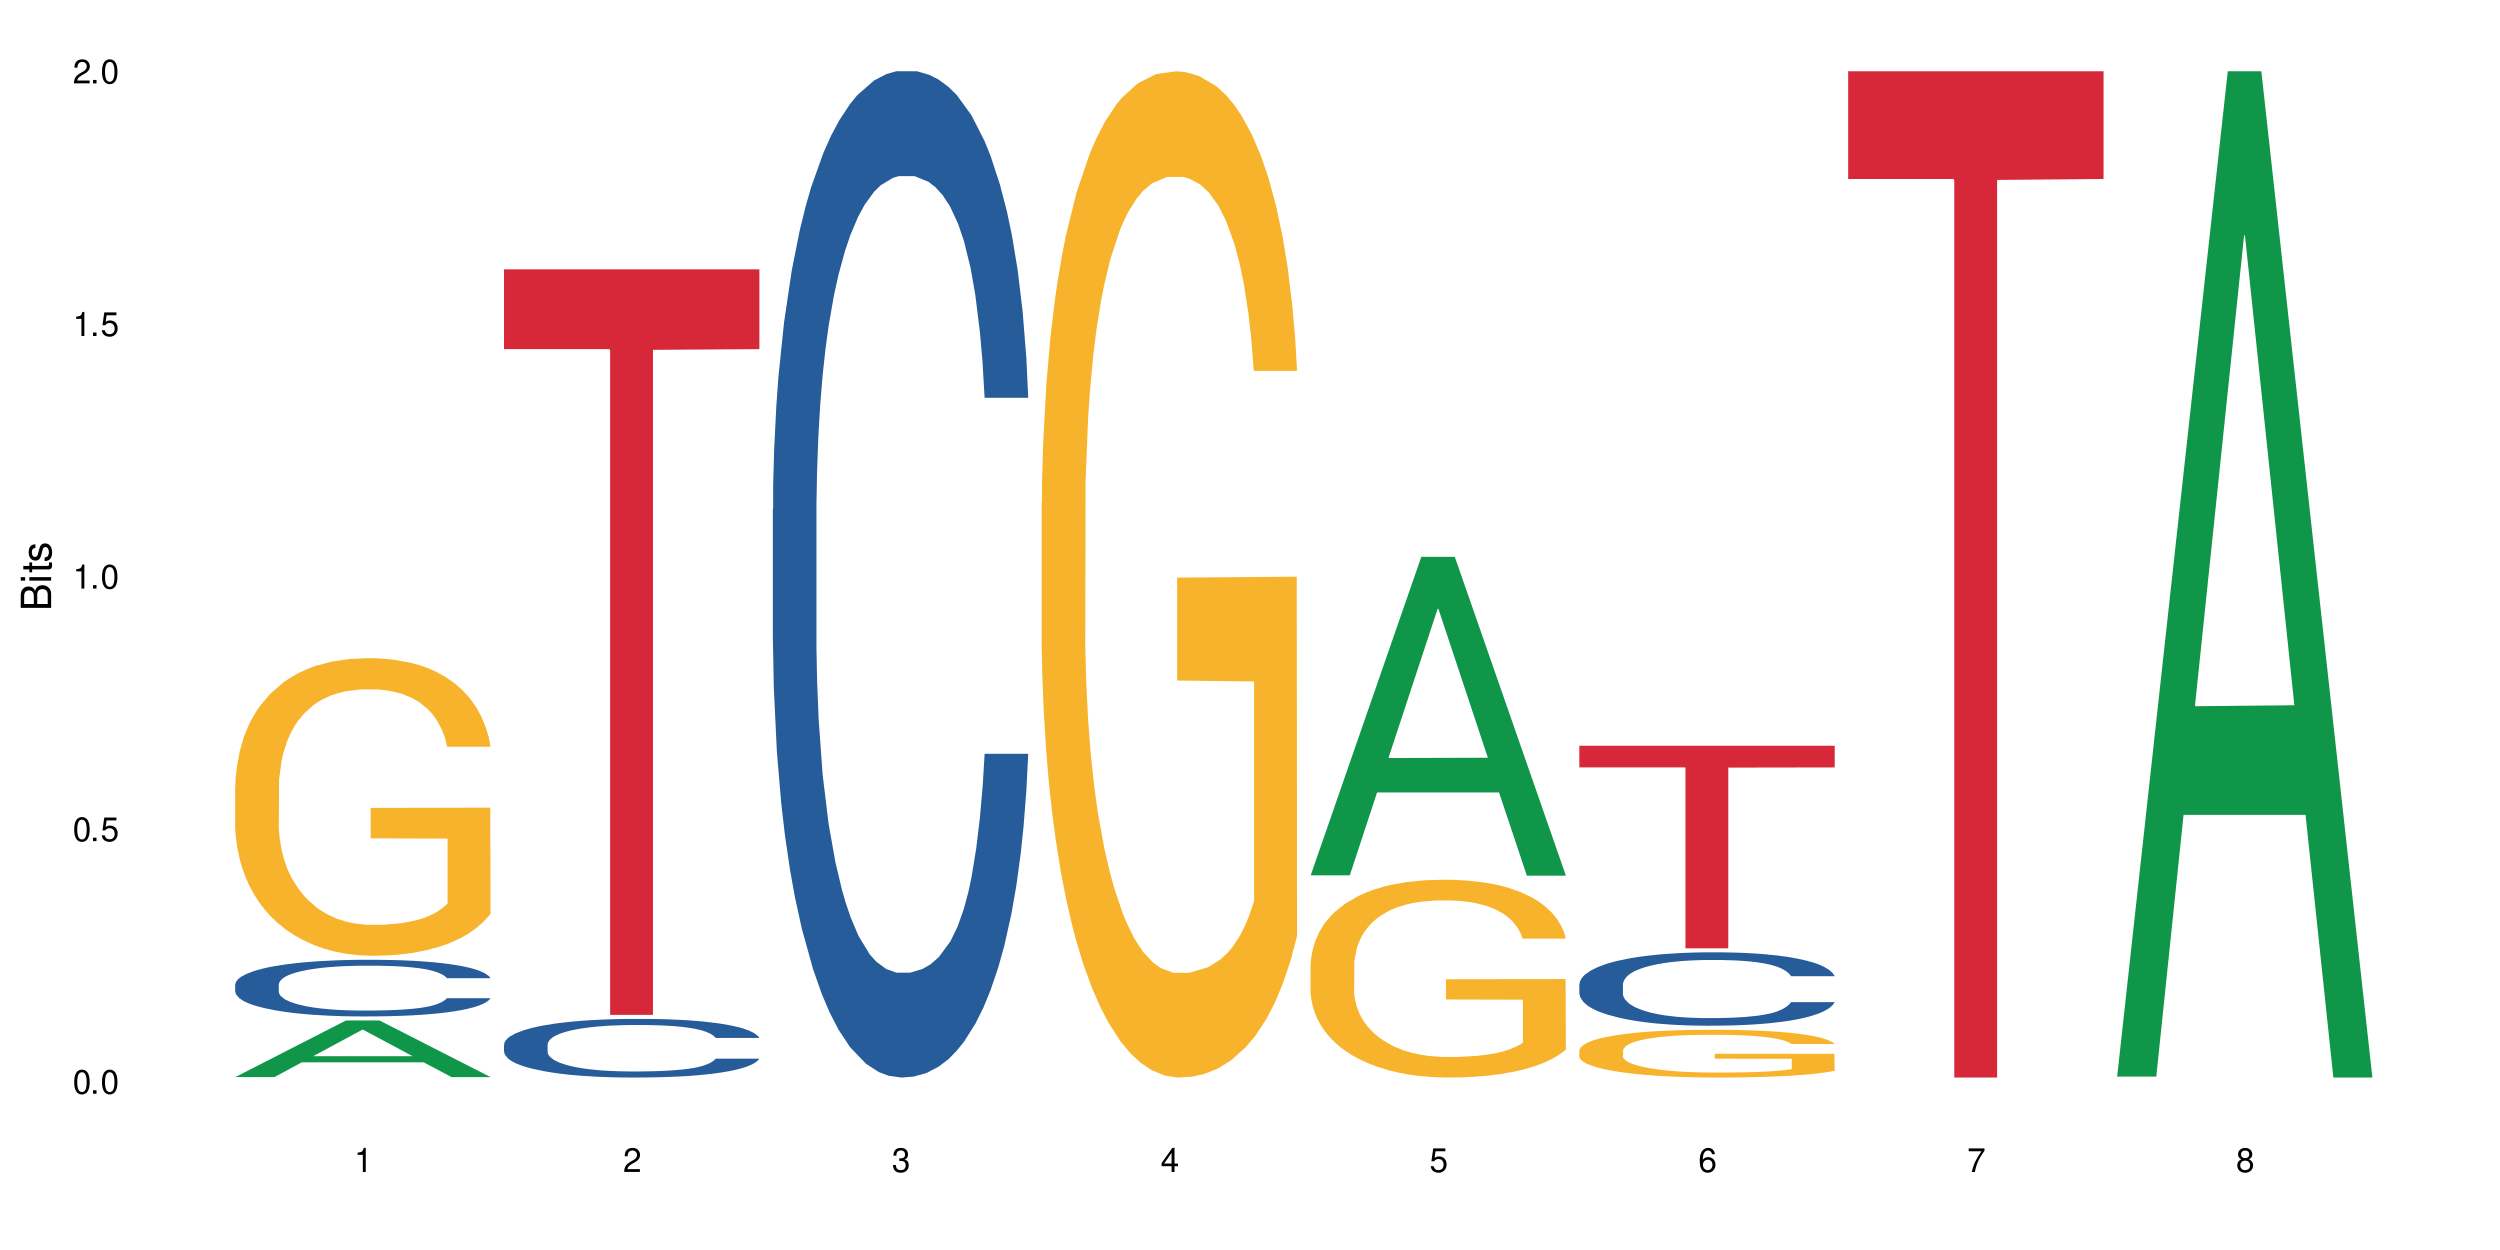
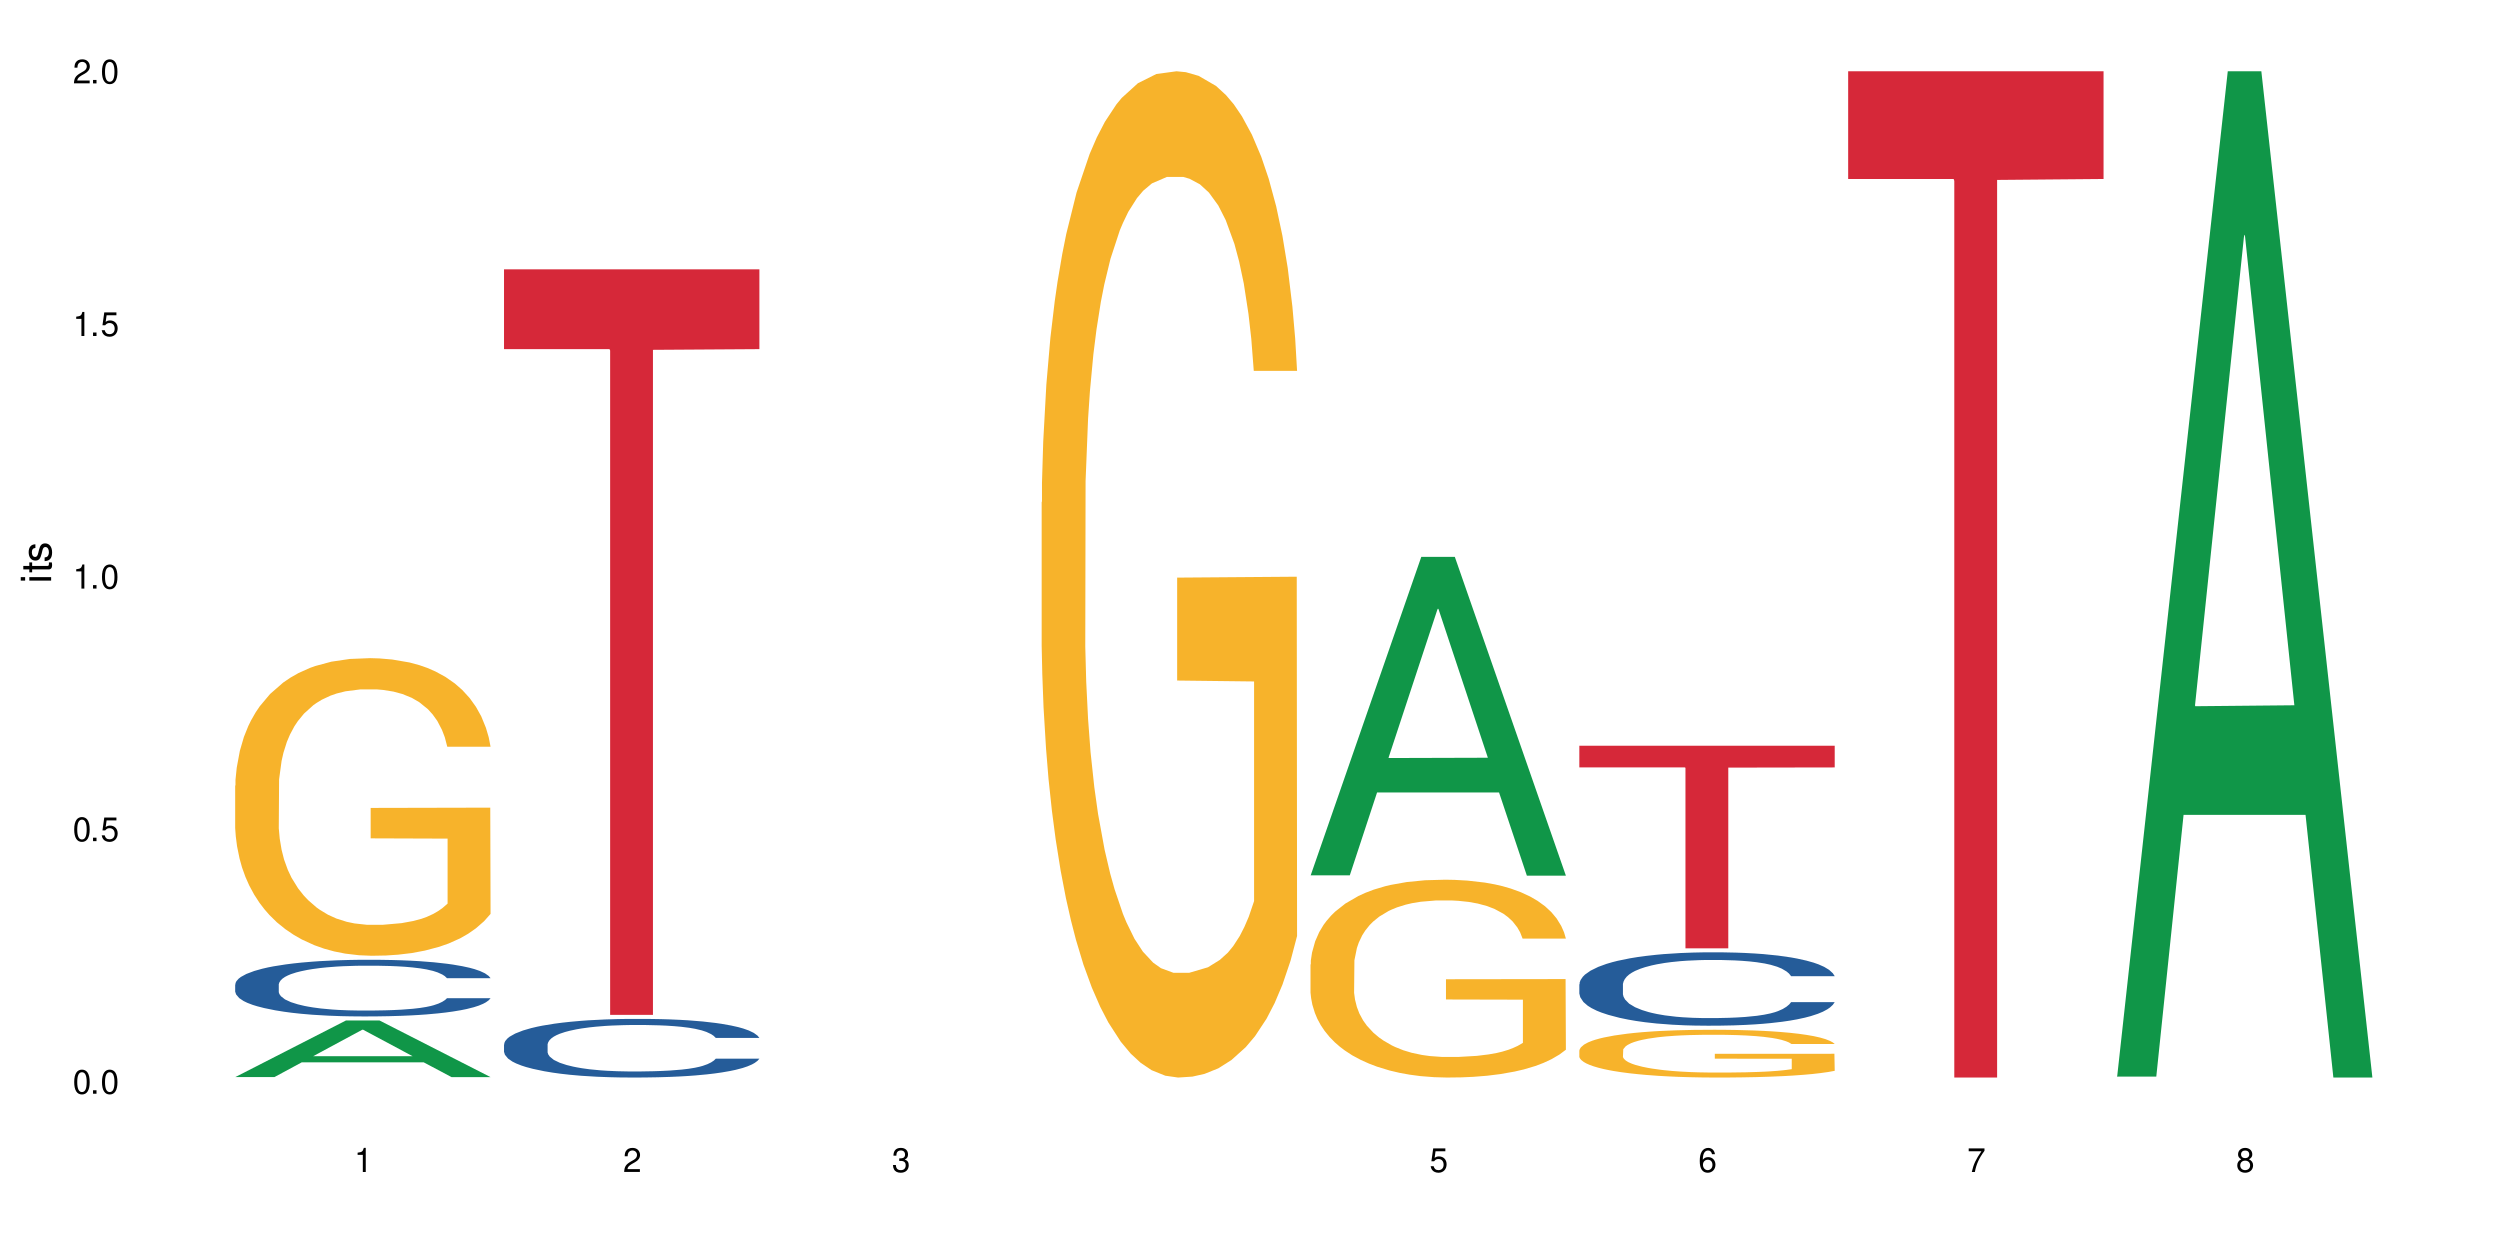
<svg xmlns="http://www.w3.org/2000/svg" xmlns:xlink="http://www.w3.org/1999/xlink" width="720" height="360" viewBox="0 0 720 360">
  <defs>
    <g>
      <g id="glyph-0-0">
</g>
      <g id="glyph-0-1">
        <path d="M 2.641 -6.938 C 2 -6.938 1.422 -6.656 1.078 -6.172 C 0.641 -5.562 0.406 -4.641 0.406 -3.359 C 0.406 -1.016 1.188 0.219 2.641 0.219 C 4.078 0.219 4.859 -1.016 4.859 -3.297 C 4.859 -4.641 4.656 -5.547 4.203 -6.172 C 3.844 -6.656 3.281 -6.938 2.641 -6.938 Z M 2.641 -6.188 C 3.547 -6.188 4 -5.25 4 -3.375 C 4 -1.406 3.562 -0.484 2.625 -0.484 C 1.734 -0.484 1.281 -1.438 1.281 -3.344 C 1.281 -5.25 1.734 -6.188 2.641 -6.188 Z M 2.641 -6.188 " />
      </g>
      <g id="glyph-0-2">
        <path d="M 1.828 -1 L 0.828 -1 L 0.828 0 L 1.828 0 Z M 1.828 -1 " />
      </g>
      <g id="glyph-0-3">
        <path d="M 4.562 -6.797 L 1.062 -6.797 L 0.547 -3.094 L 1.328 -3.094 C 1.719 -3.562 2.047 -3.734 2.578 -3.734 C 3.484 -3.734 4.062 -3.109 4.062 -2.094 C 4.062 -1.125 3.484 -0.531 2.578 -0.531 C 1.828 -0.531 1.375 -0.906 1.188 -1.672 L 0.328 -1.672 C 0.453 -1.109 0.547 -0.844 0.75 -0.594 C 1.125 -0.078 1.828 0.219 2.594 0.219 C 3.969 0.219 4.922 -0.781 4.922 -2.219 C 4.922 -3.562 4.031 -4.484 2.719 -4.484 C 2.25 -4.484 1.859 -4.359 1.469 -4.062 L 1.734 -5.969 L 4.562 -5.969 Z M 4.562 -6.797 " />
      </g>
      <g id="glyph-0-4">
        <path d="M 2.484 -4.938 L 2.484 0 L 3.328 0 L 3.328 -6.938 L 2.766 -6.938 C 2.469 -5.875 2.281 -5.734 0.984 -5.562 L 0.984 -4.938 Z M 2.484 -4.938 " />
      </g>
      <g id="glyph-0-5">
        <path d="M 4.859 -0.828 L 1.281 -0.828 C 1.359 -1.406 1.672 -1.781 2.5 -2.281 L 3.469 -2.828 C 4.406 -3.344 4.906 -4.062 4.906 -4.906 C 4.906 -5.484 4.672 -6.031 4.266 -6.406 C 3.859 -6.766 3.375 -6.938 2.719 -6.938 C 1.859 -6.938 1.219 -6.625 0.844 -6.031 C 0.609 -5.672 0.5 -5.234 0.484 -4.531 L 1.328 -4.531 C 1.359 -5.016 1.406 -5.281 1.531 -5.516 C 1.75 -5.938 2.188 -6.203 2.703 -6.203 C 3.469 -6.203 4.031 -5.641 4.031 -4.891 C 4.031 -4.344 3.719 -3.859 3.125 -3.516 L 2.234 -3 C 0.812 -2.172 0.406 -1.531 0.328 -0.016 L 4.859 -0.016 Z M 4.859 -0.828 " />
      </g>
      <g id="glyph-0-6">
        <path d="M 2.125 -3.188 L 2.578 -3.188 C 3.5 -3.188 3.984 -2.766 3.984 -1.922 C 3.984 -1.062 3.469 -0.531 2.594 -0.531 C 1.656 -0.531 1.203 -1 1.156 -2.016 L 0.312 -2.016 C 0.344 -1.453 0.438 -1.094 0.609 -0.781 C 0.953 -0.109 1.625 0.219 2.547 0.219 C 3.953 0.219 4.859 -0.625 4.859 -1.938 C 4.859 -2.828 4.516 -3.297 3.703 -3.594 C 4.344 -3.844 4.656 -4.328 4.656 -5.031 C 4.656 -6.219 3.875 -6.938 2.578 -6.938 C 1.203 -6.938 0.484 -6.172 0.453 -4.703 L 1.297 -4.703 C 1.312 -5.125 1.344 -5.359 1.453 -5.578 C 1.641 -5.969 2.062 -6.203 2.594 -6.203 C 3.344 -6.203 3.797 -5.75 3.797 -5 C 3.797 -4.516 3.609 -4.219 3.25 -4.047 C 3.016 -3.953 2.703 -3.922 2.125 -3.906 Z M 2.125 -3.188 " />
      </g>
      <g id="glyph-0-7">
-         <path d="M 3.141 -1.672 L 3.141 0 L 3.984 0 L 3.984 -1.672 L 4.984 -1.672 L 4.984 -2.438 L 3.984 -2.438 L 3.984 -6.938 L 3.359 -6.938 L 0.266 -2.578 L 0.266 -1.672 Z M 3.141 -2.438 L 1 -2.438 L 3.141 -5.5 Z M 3.141 -2.438 " />
-       </g>
+         </g>
      <g id="glyph-0-8">
        <path d="M 4.781 -5.125 C 4.609 -6.266 3.891 -6.938 2.844 -6.938 C 2.094 -6.938 1.422 -6.578 1.031 -5.953 C 0.594 -5.266 0.406 -4.422 0.406 -3.172 C 0.406 -2 0.578 -1.25 0.984 -0.641 C 1.359 -0.078 1.953 0.219 2.703 0.219 C 3.984 0.219 4.922 -0.75 4.922 -2.094 C 4.922 -3.375 4.062 -4.281 2.844 -4.281 C 2.172 -4.281 1.641 -4.031 1.281 -3.516 C 1.281 -5.234 1.828 -6.188 2.797 -6.188 C 3.391 -6.188 3.797 -5.797 3.938 -5.125 Z M 2.734 -3.531 C 3.547 -3.531 4.062 -2.953 4.062 -2.031 C 4.062 -1.156 3.484 -0.531 2.703 -0.531 C 1.922 -0.531 1.328 -1.188 1.328 -2.078 C 1.328 -2.938 1.906 -3.531 2.734 -3.531 Z M 2.734 -3.531 " />
      </g>
      <g id="glyph-0-9">
        <path d="M 4.984 -6.797 L 0.438 -6.797 L 0.438 -5.969 L 4.109 -5.969 C 2.5 -3.656 1.828 -2.234 1.328 0 L 2.219 0 C 2.594 -2.172 3.453 -4.047 4.984 -6.094 Z M 4.984 -6.797 " />
      </g>
      <g id="glyph-0-10">
        <path d="M 3.75 -3.656 C 4.469 -4.094 4.688 -4.438 4.688 -5.078 C 4.688 -6.172 3.844 -6.938 2.641 -6.938 C 1.438 -6.938 0.594 -6.172 0.594 -5.094 C 0.594 -4.438 0.812 -4.094 1.516 -3.656 C 0.734 -3.266 0.359 -2.703 0.359 -1.922 C 0.359 -0.656 1.281 0.219 2.641 0.219 C 3.984 0.219 4.922 -0.656 4.922 -1.922 C 4.922 -2.703 4.531 -3.266 3.75 -3.656 Z M 2.641 -6.188 C 3.359 -6.188 3.812 -5.75 3.812 -5.062 C 3.812 -4.406 3.344 -3.984 2.641 -3.984 C 1.922 -3.984 1.453 -4.406 1.453 -5.078 C 1.453 -5.75 1.922 -6.188 2.641 -6.188 Z M 2.641 -3.266 C 3.484 -3.266 4.062 -2.719 4.062 -1.906 C 4.062 -1.078 3.484 -0.531 2.625 -0.531 C 1.797 -0.531 1.219 -1.094 1.219 -1.906 C 1.219 -2.719 1.781 -3.266 2.641 -3.266 Z M 2.641 -3.266 " />
      </g>
      <g id="glyph-1-0">
</g>
      <g id="glyph-1-1">
-         <path d="M 0 -0.953 L 0 -4.891 C 0 -5.719 -0.234 -6.344 -0.734 -6.797 C -1.188 -7.234 -1.812 -7.469 -2.5 -7.469 C -3.547 -7.469 -4.188 -7 -4.625 -5.875 C -4.984 -6.688 -5.625 -7.094 -6.531 -7.094 C -7.172 -7.094 -7.734 -6.859 -8.141 -6.391 C -8.562 -5.922 -8.75 -5.344 -8.75 -4.5 L -8.75 -0.953 Z M -4.984 -2.062 L -7.766 -2.062 L -7.766 -4.219 C -7.766 -4.844 -7.688 -5.203 -7.453 -5.5 C -7.219 -5.812 -6.859 -5.969 -6.375 -5.969 C -5.891 -5.969 -5.531 -5.812 -5.297 -5.5 C -5.062 -5.203 -4.984 -4.844 -4.984 -4.219 Z M -0.984 -2.062 L -4 -2.062 L -4 -4.781 C -4 -5.766 -3.438 -6.359 -2.484 -6.359 C -1.547 -6.359 -0.984 -5.766 -0.984 -4.781 Z M -0.984 -2.062 " />
-       </g>
+         </g>
      <g id="glyph-1-2">
        <path d="M -6.281 -1.797 L -6.281 -0.797 L 0 -0.797 L 0 -1.797 Z M -8.75 -1.797 L -8.75 -0.797 L -7.484 -0.797 L -7.484 -1.797 Z M -8.75 -1.797 " />
      </g>
      <g id="glyph-1-3">
-         <path d="M -6.281 -3.047 L -6.281 -2.016 L -8.016 -2.016 L -8.016 -1.016 L -6.281 -1.016 L -6.281 -0.172 L -5.469 -0.172 L -5.469 -1.016 L -0.719 -1.016 C -0.078 -1.016 0.281 -1.453 0.281 -2.234 C 0.281 -2.5 0.25 -2.719 0.188 -3.047 L -0.641 -3.047 C -0.609 -2.906 -0.594 -2.766 -0.594 -2.562 C -0.594 -2.141 -0.719 -2.016 -1.156 -2.016 L -5.469 -2.016 L -5.469 -3.047 Z M -6.281 -3.047 " />
+         <path d="M -6.281 -3.047 L -6.281 -2.016 L -8.016 -2.016 L -8.016 -1.016 L -6.281 -1.016 L -6.281 -0.172 L -5.469 -0.172 L -5.469 -1.016 L -0.719 -1.016 C -0.078 -1.016 0.281 -1.453 0.281 -2.234 C 0.281 -2.5 0.25 -2.719 0.188 -3.047 L -0.641 -3.047 C -0.594 -2.141 -0.719 -2.016 -1.156 -2.016 L -5.469 -2.016 L -5.469 -3.047 Z M -6.281 -3.047 " />
      </g>
      <g id="glyph-1-4">
        <path d="M -4.531 -5.25 C -5.766 -5.25 -6.469 -4.422 -6.469 -2.969 C -6.469 -1.516 -5.719 -0.562 -4.547 -0.562 C -3.562 -0.562 -3.094 -1.062 -2.734 -2.562 L -2.516 -3.484 C -2.344 -4.188 -2.094 -4.469 -1.641 -4.469 C -1.047 -4.469 -0.641 -3.875 -0.641 -3 C -0.641 -2.453 -0.797 -2 -1.062 -1.75 C -1.25 -1.594 -1.422 -1.531 -1.875 -1.469 L -1.875 -0.406 C -0.422 -0.453 0.281 -1.266 0.281 -2.922 C 0.281 -4.5 -0.5 -5.516 -1.719 -5.516 C -2.656 -5.516 -3.172 -4.984 -3.469 -3.734 L -3.703 -2.766 C -3.891 -1.953 -4.156 -1.609 -4.594 -1.609 C -5.188 -1.609 -5.547 -2.125 -5.547 -2.938 C -5.547 -3.75 -5.203 -4.172 -4.531 -4.203 Z M -4.531 -5.25 " />
      </g>
    </g>
  </defs>
  <rect x="-72" y="-36" width="864" height="432" fill="rgb(100%, 100%, 100%)" fill-opacity="1" />
  <path fill-rule="nonzero" fill="rgb(6.275%, 58.824%, 28.235%)" fill-opacity="1" d="M 67.73 310.195 L 67.809 310.18 L 99.637 293.898 L 109.301 293.898 L 141.281 310.211 L 130.047 310.211 L 122.031 305.953 L 86.906 305.953 L 79.047 310.195 L 67.73 310.195 L 90.285 304.191 L 118.809 304.176 L 104.586 296.566 L 104.43 296.551 L 104.27 296.594 L 90.207 304.176 L 90.285 304.191 Z M 67.73 310.195 " />
  <path fill-rule="nonzero" fill="rgb(14.51%, 36.078%, 60%)" fill-opacity="1" d="M 67.73 283.523 L 67.82 283.508 L 67.82 283.148 L 68.09 282.582 L 68.719 281.867 L 69.344 281.375 L 70.961 280.496 L 73.203 279.648 L 75.535 278.992 L 77.238 278.602 L 78.766 278.305 L 82.262 277.754 L 84.504 277.469 L 86.926 277.215 L 89.887 276.965 L 92.039 276.812 L 96.883 276.574 L 100.469 276.473 L 103.25 276.426 L 109.262 276.426 L 112.848 276.484 L 115.449 276.559 L 118.32 276.68 L 120.742 276.812 L 124.957 277.141 L 128.727 277.559 L 130.43 277.797 L 133.121 278.262 L 135.184 278.707 L 136.617 279.094 L 138.234 279.648 L 139.668 280.316 L 140.746 281.078 L 141.281 281.719 L 128.727 281.719 L 128.098 281.121 L 127.379 280.66 L 126.035 280.051 L 124.688 279.617 L 122.805 279.184 L 121.102 278.902 L 118.77 278.617 L 116.707 278.438 L 114.555 278.305 L 112.488 278.215 L 108.543 278.125 L 103.969 278.125 L 102.266 278.156 L 98.766 278.273 L 96.883 278.379 L 94.191 278.59 L 92.309 278.781 L 90.066 279.082 L 88.539 279.332 L 86.656 279.723 L 85.312 280.062 L 83.785 280.555 L 82.891 280.93 L 82.082 281.348 L 81.363 281.84 L 80.828 282.359 L 80.469 282.91 L 80.289 283.449 L 80.289 285.758 L 80.469 286.297 L 80.918 286.922 L 82.082 287.832 L 83.785 288.621 L 85.762 289.246 L 87.645 289.695 L 88.719 289.902 L 90.156 290.141 L 92.398 290.441 L 95.629 290.738 L 97.512 290.859 L 100.383 290.977 L 103.34 291.035 L 107.289 291.035 L 110.785 290.977 L 113.117 290.902 L 115.539 290.785 L 118.859 290.531 L 120.922 290.293 L 122.715 290.008 L 124.062 289.727 L 124.957 289.484 L 126.305 289.023 L 127.379 288.516 L 128.188 287.996 L 128.727 287.488 L 141.281 287.488 L 140.746 288.086 L 139.938 288.668 L 139.129 289.098 L 137.875 289.621 L 136.441 290.082 L 134.375 290.605 L 132.672 290.949 L 130.43 291.32 L 128.367 291.602 L 126.125 291.855 L 122.805 292.156 L 120.652 292.305 L 118.32 292.438 L 115.539 292.559 L 112.043 292.66 L 108.273 292.723 L 104.777 292.738 L 101.008 292.707 L 98.227 292.648 L 94.551 292.512 L 89.977 292.246 L 86.656 291.961 L 84.055 291.68 L 81.812 291.379 L 79.301 290.977 L 76.074 290.32 L 74.098 289.812 L 72.754 289.398 L 71.23 288.816 L 70.152 288.293 L 68.898 287.457 L 68 286.398 L 67.73 285.582 Z M 67.73 283.523 " />
  <path fill-rule="nonzero" fill="rgb(96.863%, 70.196%, 16.863%)" fill-opacity="1" d="M 67.73 226.258 L 67.82 226.18 L 67.82 224.613 L 68.18 221.094 L 69.078 216.238 L 70.242 212.246 L 71.5 209.117 L 72.305 207.473 L 73.652 205.125 L 74.816 203.402 L 77.777 199.879 L 81.543 196.59 L 83.609 195.184 L 85.941 193.852 L 89.258 192.363 L 90.785 191.816 L 95.449 190.562 L 100.738 189.781 L 106.57 189.547 L 109.262 189.625 L 112.938 189.938 L 117.961 190.797 L 120.832 191.582 L 123.074 192.363 L 125.406 193.383 L 128.277 194.945 L 130.969 196.824 L 133.121 198.703 L 135.273 201.055 L 137.066 203.559 L 138.594 206.297 L 139.938 209.586 L 140.746 212.324 L 141.281 215.066 L 128.816 215.066 L 128.098 212.324 L 127.289 210.211 L 125.945 207.629 L 124.598 205.75 L 123.254 204.262 L 120.742 202.227 L 118.59 200.977 L 115.898 199.879 L 113.297 199.176 L 110.336 198.703 L 108.543 198.547 L 103.789 198.547 L 99.484 199.098 L 96.973 199.723 L 95.18 200.348 L 92.668 201.523 L 91.141 202.461 L 90.246 203.09 L 87.555 205.516 L 85.762 207.707 L 84.773 209.195 L 83.52 211.543 L 82.621 213.656 L 81.633 216.789 L 81.098 219.137 L 80.379 224.457 L 80.289 238.551 L 80.559 241.523 L 81.098 244.734 L 81.812 247.551 L 82.891 250.527 L 83.965 252.797 L 85.852 255.848 L 87.465 257.883 L 88.719 259.215 L 91.141 261.328 L 92.129 262.031 L 94.461 263.441 L 96.883 264.539 L 99.844 265.477 L 102.086 265.945 L 105.672 266.34 L 110.246 266.34 L 115.629 265.867 L 119.039 265.242 L 121.371 264.617 L 122.895 264.07 L 124.777 263.207 L 126.125 262.426 L 127.379 261.562 L 128.906 260.234 L 128.906 241.523 L 106.75 241.445 L 106.75 232.68 L 141.195 232.602 L 141.281 263.207 L 139.398 265.32 L 137.066 267.355 L 134.824 268.922 L 132.492 270.254 L 129.176 271.738 L 126.484 272.68 L 122.355 273.773 L 118.59 274.48 L 114.645 274.949 L 111.145 275.184 L 107.02 275.262 L 103.34 275.105 L 99.395 274.637 L 96.254 274.012 L 93.383 273.227 L 90.516 272.211 L 86.926 270.566 L 84.594 269.234 L 82.172 267.59 L 79.75 265.633 L 77.598 263.52 L 76.164 261.875 L 74.727 259.996 L 73.203 257.648 L 71.766 254.988 L 70.691 252.562 L 69.703 249.82 L 68.988 247.238 L 68.27 243.715 L 67.91 240.898 L 67.73 238.473 Z M 67.73 226.258 " />
  <path fill-rule="nonzero" fill="rgb(14.51%, 36.078%, 60%)" fill-opacity="1" d="M 145.156 300.793 L 145.242 300.777 L 145.242 300.41 L 145.512 299.82 L 146.141 299.082 L 146.77 298.57 L 148.383 297.66 L 150.625 296.781 L 152.957 296.102 L 154.664 295.699 L 156.188 295.391 L 159.684 294.82 L 161.93 294.527 L 164.352 294.266 L 167.309 294.004 L 169.461 293.848 L 174.305 293.602 L 177.895 293.492 L 180.676 293.449 L 186.684 293.449 L 190.273 293.508 L 192.875 293.586 L 195.742 293.711 L 198.164 293.848 L 202.383 294.188 L 206.148 294.621 L 207.852 294.867 L 210.543 295.348 L 212.605 295.809 L 214.043 296.211 L 215.656 296.781 L 217.094 297.477 L 218.168 298.262 L 218.707 298.926 L 206.148 298.926 L 205.52 298.309 L 204.805 297.832 L 203.457 297.199 L 202.113 296.75 L 200.23 296.305 L 198.523 296.008 L 196.191 295.715 L 194.129 295.531 L 191.977 295.391 L 189.914 295.301 L 185.969 295.207 L 181.391 295.207 L 179.688 295.238 L 176.191 295.363 L 174.305 295.469 L 171.613 295.688 L 169.73 295.887 L 167.488 296.195 L 165.965 296.457 L 164.082 296.859 L 162.734 297.215 L 161.211 297.723 L 160.312 298.109 L 159.508 298.539 L 158.789 299.051 L 158.25 299.59 L 157.891 300.16 L 157.711 300.719 L 157.711 303.109 L 157.891 303.664 L 158.34 304.312 L 159.508 305.254 L 161.211 306.074 L 163.184 306.723 L 165.066 307.184 L 166.145 307.398 L 167.578 307.648 L 169.82 307.957 L 173.051 308.266 L 174.934 308.387 L 177.805 308.512 L 180.766 308.574 L 184.711 308.574 L 188.211 308.512 L 190.543 308.434 L 192.965 308.312 L 196.281 308.047 L 198.344 307.801 L 200.141 307.508 L 201.484 307.215 L 202.383 306.969 L 203.727 306.488 L 204.805 305.965 L 205.609 305.426 L 206.148 304.898 L 218.707 304.898 L 218.168 305.516 L 217.359 306.117 L 216.555 306.566 L 215.297 307.105 L 213.863 307.586 L 211.801 308.125 L 210.094 308.48 L 207.852 308.867 L 205.789 309.16 L 203.547 309.422 L 200.23 309.73 L 198.074 309.887 L 195.742 310.023 L 192.965 310.148 L 189.465 310.254 L 185.699 310.316 L 182.199 310.332 L 178.434 310.301 L 175.652 310.238 L 171.973 310.102 L 167.398 309.824 L 164.082 309.531 L 161.48 309.238 L 159.238 308.93 L 156.727 308.512 L 153.496 307.832 L 151.523 307.309 L 150.176 306.875 L 148.652 306.273 L 147.574 305.734 L 146.32 304.867 L 145.422 303.773 L 145.156 302.926 Z M 145.156 300.793 " />
  <path fill-rule="nonzero" fill="rgb(83.922%, 15.686%, 22.353%)" fill-opacity="1" d="M 145.156 77.566 L 218.707 77.566 L 218.707 100.551 L 188.051 100.754 L 188.051 292.285 L 175.719 292.285 L 175.719 100.953 L 175.539 100.551 L 145.156 100.551 Z M 145.156 77.566 " />
-   <path fill-rule="nonzero" fill="rgb(14.51%, 36.078%, 60%)" fill-opacity="1" d="M 222.578 146.621 L 222.668 146.355 L 222.668 140 L 222.938 129.934 L 223.562 117.215 L 224.191 108.477 L 225.809 92.844 L 228.051 77.746 L 230.383 66.09 L 232.086 59.203 L 233.609 53.902 L 237.109 44.102 L 239.352 39.07 L 241.773 34.566 L 244.734 30.062 L 246.887 27.414 L 251.73 23.176 L 255.316 21.32 L 258.098 20.527 L 264.109 20.527 L 267.695 21.586 L 270.297 22.91 L 273.168 25.031 L 275.59 27.414 L 279.805 33.242 L 283.57 40.66 L 285.277 44.898 L 287.969 53.109 L 290.031 61.055 L 291.465 67.945 L 293.082 77.746 L 294.516 89.668 L 295.59 103.176 L 296.129 114.566 L 283.57 114.566 L 282.945 103.973 L 282.227 95.758 L 280.883 84.898 L 279.535 77.215 L 277.652 69.535 L 275.949 64.5 L 273.617 59.469 L 271.551 56.289 L 269.398 53.902 L 267.336 52.316 L 263.391 50.727 L 258.816 50.727 L 257.109 51.254 L 253.613 53.375 L 251.73 55.23 L 249.039 58.938 L 247.156 62.383 L 244.914 67.68 L 243.387 72.184 L 241.504 79.07 L 240.16 85.164 L 238.633 93.906 L 237.738 100.527 L 236.93 107.945 L 236.211 116.688 L 235.672 125.957 L 235.316 135.762 L 235.137 145.297 L 235.137 186.355 L 235.316 195.895 L 235.762 207.02 L 236.93 223.18 L 238.633 237.219 L 240.605 248.344 L 242.492 256.293 L 243.566 260 L 245.004 264.238 L 247.246 269.535 L 250.473 274.836 L 252.355 276.953 L 255.227 279.074 L 258.188 280.133 L 262.133 280.133 L 265.633 279.074 L 267.965 277.75 L 270.387 275.629 L 273.707 271.125 L 275.77 266.887 L 277.562 261.855 L 278.906 256.82 L 279.805 252.582 L 281.148 244.371 L 282.227 235.363 L 283.035 226.094 L 283.57 217.086 L 296.129 217.086 L 295.59 227.684 L 294.785 238.012 L 293.977 245.695 L 292.723 254.969 L 291.285 263.18 L 289.223 272.449 L 287.52 278.543 L 285.277 285.168 L 283.215 290.199 L 280.973 294.703 L 277.652 300 L 275.5 302.648 L 273.168 305.035 L 270.387 307.152 L 266.887 309.008 L 263.121 310.066 L 259.621 310.332 L 255.855 309.801 L 253.074 308.742 L 249.398 306.359 L 244.824 301.59 L 241.504 296.559 L 238.902 291.523 L 236.66 286.227 L 234.148 279.074 L 230.918 267.418 L 228.945 258.41 L 227.602 250.992 L 226.074 240.664 L 225 231.391 L 223.742 216.555 L 222.848 197.746 L 222.578 183.18 Z M 222.578 146.621 " />
  <path fill-rule="nonzero" fill="rgb(96.863%, 70.196%, 16.863%)" fill-opacity="1" d="M 300 144.652 L 300.09 144.387 L 300.09 139.094 L 300.449 127.184 L 301.348 110.777 L 302.512 97.277 L 303.77 86.691 L 304.574 81.133 L 305.922 73.195 L 307.086 67.371 L 310.047 55.461 L 313.816 44.348 L 315.879 39.582 L 318.211 35.082 L 321.527 30.055 L 323.055 28.203 L 327.719 23.965 L 333.012 21.32 L 338.84 20.527 L 341.531 20.789 L 345.207 21.848 L 350.23 24.762 L 353.102 27.406 L 355.344 30.055 L 357.676 33.496 L 360.547 38.789 L 363.238 45.141 L 365.391 51.492 L 367.543 59.43 L 369.336 67.902 L 370.863 77.164 L 372.207 88.281 L 373.016 97.543 L 373.555 106.805 L 361.086 106.805 L 360.367 97.543 L 359.559 90.398 L 358.215 81.664 L 356.871 75.312 L 355.523 70.281 L 353.012 63.402 L 350.859 59.168 L 348.168 55.461 L 345.566 53.078 L 342.609 51.492 L 340.812 50.961 L 336.059 50.961 L 331.754 52.816 L 329.242 54.934 L 327.449 57.051 L 324.938 61.02 L 323.414 64.195 L 322.516 66.312 L 319.824 74.516 L 318.031 81.93 L 317.043 86.957 L 315.789 94.898 L 314.891 102.043 L 313.902 112.629 L 313.367 120.57 L 312.648 138.566 L 312.559 186.207 L 312.828 196.262 L 313.367 207.113 L 314.082 216.641 L 315.16 226.699 L 316.234 234.375 L 318.121 244.695 L 319.734 251.578 L 320.992 256.078 L 323.414 263.223 L 324.398 265.605 L 326.73 270.367 L 329.152 274.074 L 332.113 277.25 L 334.355 278.836 L 337.941 280.16 L 342.52 280.16 L 347.898 278.574 L 351.309 276.457 L 353.641 274.34 L 355.164 272.484 L 357.047 269.574 L 358.395 266.926 L 359.648 264.016 L 361.176 259.516 L 361.176 196.262 L 339.02 195.996 L 339.02 166.355 L 373.465 166.09 L 373.555 269.574 L 371.668 276.719 L 369.336 283.602 L 367.094 288.895 L 364.762 293.395 L 361.445 298.422 L 358.754 301.598 L 354.629 305.305 L 350.859 307.688 L 346.914 309.273 L 343.414 310.066 L 339.289 310.332 L 335.609 309.805 L 331.664 308.215 L 328.523 306.098 L 325.656 303.453 L 322.785 300.012 L 319.195 294.453 L 316.863 289.953 L 314.441 284.395 L 312.02 277.777 L 309.867 270.633 L 308.434 265.074 L 306.996 258.723 L 305.473 250.781 L 304.039 241.785 L 302.961 233.578 L 301.973 224.316 L 301.258 215.582 L 300.539 203.672 L 300.18 194.145 L 300 185.941 Z M 300 144.652 " />
  <path fill-rule="nonzero" fill="rgb(6.275%, 58.824%, 28.235%)" fill-opacity="1" d="M 377.426 252.105 L 377.504 252.02 L 409.328 160.387 L 418.992 160.387 L 450.977 252.191 L 439.738 252.191 L 431.723 228.227 L 396.598 228.227 L 388.738 252.105 L 377.426 252.105 L 399.977 218.312 L 428.504 218.227 L 414.277 175.387 L 414.121 175.301 L 413.965 175.559 L 399.898 218.227 L 399.977 218.312 Z M 377.426 252.105 " />
  <path fill-rule="nonzero" fill="rgb(96.863%, 70.196%, 16.863%)" fill-opacity="1" d="M 377.426 277.758 L 377.516 277.707 L 377.516 276.664 L 377.871 274.324 L 378.77 271.098 L 379.938 268.445 L 381.191 266.363 L 382 265.27 L 383.344 263.711 L 384.512 262.562 L 387.469 260.223 L 391.238 258.039 L 393.301 257.102 L 395.633 256.215 L 398.953 255.227 L 400.477 254.863 L 405.141 254.031 L 410.434 253.512 L 416.262 253.355 L 418.953 253.406 L 422.633 253.613 L 427.656 254.188 L 430.527 254.707 L 432.77 255.227 L 435.102 255.902 L 437.969 256.945 L 440.66 258.191 L 442.812 259.441 L 444.969 261.004 L 446.762 262.668 L 448.285 264.488 L 449.633 266.676 L 450.438 268.496 L 450.977 270.316 L 438.508 270.316 L 437.789 268.496 L 436.984 267.09 L 435.637 265.375 L 434.293 264.125 L 432.949 263.137 L 430.438 261.785 L 428.281 260.949 L 425.594 260.223 L 422.992 259.754 L 420.031 259.441 L 418.238 259.34 L 413.484 259.34 L 409.176 259.703 L 406.664 260.117 L 404.871 260.535 L 402.359 261.316 L 400.836 261.941 L 399.938 262.355 L 397.246 263.969 L 395.453 265.426 L 394.469 266.414 L 393.211 267.977 L 392.312 269.379 L 391.328 271.461 L 390.789 273.023 L 390.07 276.562 L 389.98 285.93 L 390.25 287.906 L 390.789 290.039 L 391.508 291.91 L 392.582 293.891 L 393.66 295.398 L 395.543 297.43 L 397.156 298.781 L 398.414 299.664 L 400.836 301.07 L 401.82 301.539 L 404.156 302.477 L 406.574 303.203 L 409.535 303.828 L 411.777 304.141 L 415.367 304.402 L 419.941 304.402 L 425.324 304.09 L 428.73 303.672 L 431.062 303.254 L 432.59 302.891 L 434.473 302.32 L 435.816 301.797 L 437.074 301.227 L 438.598 300.34 L 438.598 287.906 L 416.441 287.852 L 416.441 282.023 L 450.887 281.973 L 450.977 302.32 L 449.094 303.723 L 446.762 305.078 L 444.52 306.117 L 442.188 307.004 L 438.867 307.992 L 436.176 308.617 L 432.051 309.344 L 428.281 309.812 L 424.336 310.125 L 420.84 310.281 L 416.711 310.332 L 413.035 310.227 L 409.086 309.918 L 405.949 309.5 L 403.078 308.98 L 400.207 308.305 L 396.621 307.211 L 394.289 306.324 L 391.867 305.234 L 389.445 303.934 L 387.293 302.527 L 385.855 301.434 L 384.422 300.188 L 382.895 298.625 L 381.461 296.855 L 380.383 295.242 L 379.398 293.422 L 378.68 291.703 L 377.961 289.363 L 377.605 287.488 L 377.426 285.875 Z M 377.426 277.758 " />
  <path fill-rule="nonzero" fill="rgb(14.51%, 36.078%, 60%)" fill-opacity="1" d="M 454.848 283.473 L 454.938 283.453 L 454.938 282.988 L 455.207 282.258 L 455.836 281.328 L 456.461 280.691 L 458.078 279.551 L 460.32 278.453 L 462.652 277.602 L 464.355 277.102 L 465.879 276.715 L 469.379 276 L 471.621 275.633 L 474.043 275.305 L 477.004 274.977 L 479.156 274.781 L 484 274.473 L 487.586 274.34 L 490.367 274.281 L 496.379 274.281 L 499.965 274.355 L 502.566 274.453 L 505.438 274.609 L 507.859 274.781 L 512.074 275.207 L 515.844 275.746 L 517.547 276.059 L 520.238 276.656 L 522.301 277.234 L 523.734 277.738 L 525.352 278.453 L 526.785 279.32 L 527.863 280.305 L 528.398 281.137 L 515.844 281.137 L 515.215 280.363 L 514.496 279.766 L 513.152 278.973 L 511.805 278.414 L 509.922 277.852 L 508.219 277.484 L 505.887 277.117 L 503.824 276.887 L 501.672 276.715 L 499.605 276.598 L 495.66 276.48 L 491.086 276.48 L 489.383 276.52 L 485.883 276.676 L 484 276.809 L 481.309 277.082 L 479.426 277.332 L 477.184 277.719 L 475.656 278.047 L 473.773 278.547 L 472.43 278.992 L 470.902 279.629 L 470.008 280.113 L 469.199 280.652 L 468.48 281.289 L 467.945 281.965 L 467.586 282.68 L 467.406 283.375 L 467.406 286.371 L 467.586 287.066 L 468.035 287.875 L 469.199 289.055 L 470.902 290.078 L 472.879 290.887 L 474.762 291.469 L 475.836 291.738 L 477.273 292.047 L 479.516 292.434 L 482.742 292.82 L 484.629 292.973 L 487.496 293.129 L 490.457 293.207 L 494.406 293.207 L 497.902 293.129 L 500.234 293.031 L 502.656 292.879 L 505.977 292.551 L 508.039 292.238 L 509.832 291.875 L 511.18 291.508 L 512.074 291.195 L 513.422 290.598 L 514.496 289.941 L 515.305 289.266 L 515.844 288.609 L 528.398 288.609 L 527.863 289.383 L 527.055 290.137 L 526.246 290.695 L 524.992 291.371 L 523.555 291.969 L 521.492 292.645 L 519.789 293.09 L 517.547 293.574 L 515.484 293.941 L 513.242 294.27 L 509.922 294.652 L 507.77 294.848 L 505.438 295.02 L 502.656 295.176 L 499.16 295.312 L 495.391 295.387 L 491.895 295.406 L 488.125 295.367 L 485.344 295.293 L 481.668 295.117 L 477.094 294.77 L 473.773 294.402 L 471.172 294.035 L 468.93 293.648 L 466.418 293.129 L 463.191 292.277 L 461.215 291.621 L 459.871 291.082 L 458.348 290.328 L 457.27 289.652 L 456.016 288.57 L 455.117 287.199 L 454.848 286.137 Z M 454.848 283.473 " />
  <path fill-rule="nonzero" fill="rgb(96.863%, 70.196%, 16.863%)" fill-opacity="1" d="M 454.848 302.465 L 454.938 302.453 L 454.938 302.203 L 455.297 301.637 L 456.191 300.855 L 457.359 300.215 L 458.613 299.715 L 459.422 299.449 L 460.77 299.07 L 461.934 298.797 L 464.895 298.23 L 468.66 297.703 L 470.723 297.477 L 473.055 297.262 L 476.375 297.023 L 477.898 296.934 L 482.562 296.734 L 487.855 296.609 L 493.688 296.57 L 496.379 296.582 L 500.055 296.633 L 505.078 296.773 L 507.949 296.898 L 510.191 297.023 L 512.523 297.188 L 515.395 297.438 L 518.086 297.738 L 520.238 298.043 L 522.391 298.418 L 524.184 298.82 L 525.711 299.262 L 527.055 299.789 L 527.863 300.227 L 528.398 300.668 L 515.934 300.668 L 515.215 300.227 L 514.406 299.891 L 513.062 299.473 L 511.715 299.172 L 510.371 298.934 L 507.859 298.605 L 505.707 298.406 L 503.016 298.23 L 500.414 298.117 L 497.453 298.043 L 495.66 298.016 L 490.906 298.016 L 486.602 298.105 L 484.09 298.203 L 482.297 298.305 L 479.785 298.492 L 478.258 298.645 L 477.363 298.746 L 474.672 299.137 L 472.879 299.488 L 471.891 299.727 L 470.633 300.102 L 469.738 300.441 L 468.75 300.945 L 468.211 301.32 L 467.496 302.176 L 467.406 304.438 L 467.676 304.914 L 468.211 305.43 L 468.93 305.883 L 470.008 306.359 L 471.082 306.727 L 472.965 307.215 L 474.582 307.543 L 475.836 307.758 L 478.258 308.094 L 479.246 308.207 L 481.578 308.434 L 484 308.609 L 486.961 308.762 L 489.203 308.836 L 492.789 308.898 L 497.363 308.898 L 502.746 308.824 L 506.156 308.723 L 508.488 308.625 L 510.012 308.535 L 511.895 308.398 L 513.242 308.27 L 514.496 308.133 L 516.023 307.918 L 516.023 304.914 L 493.867 304.902 L 493.867 303.496 L 528.309 303.484 L 528.398 308.398 L 526.516 308.738 L 524.184 309.062 L 521.941 309.316 L 519.609 309.527 L 516.289 309.766 L 513.602 309.918 L 509.473 310.094 L 505.707 310.207 L 501.758 310.281 L 498.262 310.32 L 494.137 310.332 L 490.457 310.309 L 486.512 310.23 L 483.371 310.133 L 480.5 310.004 L 477.633 309.844 L 474.043 309.578 L 471.711 309.363 L 469.289 309.102 L 466.867 308.785 L 464.715 308.449 L 463.281 308.184 L 461.844 307.883 L 460.32 307.504 L 458.883 307.078 L 457.809 306.688 L 456.82 306.246 L 456.102 305.832 L 455.387 305.27 L 455.027 304.816 L 454.848 304.426 Z M 454.848 302.465 " />
  <path fill-rule="nonzero" fill="rgb(83.922%, 15.686%, 22.353%)" fill-opacity="1" d="M 454.848 214.773 L 528.398 214.773 L 528.398 221.02 L 497.746 221.074 L 497.746 273.117 L 485.414 273.117 L 485.414 221.129 L 485.234 221.02 L 454.848 221.02 Z M 454.848 214.773 " />
  <path fill-rule="nonzero" fill="rgb(83.922%, 15.686%, 22.353%)" fill-opacity="1" d="M 532.27 20.527 L 605.824 20.527 L 605.824 51.547 L 575.168 51.82 L 575.168 310.332 L 562.836 310.332 L 562.836 52.094 L 562.656 51.547 L 532.27 51.547 Z M 532.27 20.527 " />
  <path fill-rule="nonzero" fill="rgb(6.275%, 58.824%, 28.235%)" fill-opacity="1" d="M 609.695 310.059 L 609.773 309.789 L 641.598 20.527 L 651.266 20.527 L 683.246 310.332 L 672.008 310.332 L 663.996 234.684 L 628.867 234.684 L 621.012 310.059 L 609.695 310.059 L 632.246 203.391 L 660.773 203.117 L 646.551 67.875 L 646.391 67.602 L 646.234 68.418 L 632.168 203.117 L 632.246 203.391 Z M 609.695 310.059 " />
  <g fill="rgb(0%, 0%, 0%)" fill-opacity="1">
    <use xlink:href="#glyph-0-1" x="20.965" y="314.993" />
    <use xlink:href="#glyph-0-2" x="25.965" y="314.993" />
    <use xlink:href="#glyph-0-1" x="28.965" y="314.993" />
  </g>
  <g fill="rgb(0%, 0%, 0%)" fill-opacity="1">
    <use xlink:href="#glyph-0-1" x="20.965" y="242.251" />
    <use xlink:href="#glyph-0-2" x="25.965" y="242.251" />
    <use xlink:href="#glyph-0-3" x="28.965" y="242.251" />
  </g>
  <g fill="rgb(0%, 0%, 0%)" fill-opacity="1">
    <use xlink:href="#glyph-0-4" x="20.965" y="169.509" />
    <use xlink:href="#glyph-0-2" x="25.965" y="169.509" />
    <use xlink:href="#glyph-0-1" x="28.965" y="169.509" />
  </g>
  <g fill="rgb(0%, 0%, 0%)" fill-opacity="1">
    <use xlink:href="#glyph-0-4" x="20.965" y="96.767" />
    <use xlink:href="#glyph-0-2" x="25.965" y="96.767" />
    <use xlink:href="#glyph-0-3" x="28.965" y="96.767" />
  </g>
  <g fill="rgb(0%, 0%, 0%)" fill-opacity="1">
    <use xlink:href="#glyph-0-5" x="20.965" y="24.024" />
    <use xlink:href="#glyph-0-2" x="25.965" y="24.024" />
    <use xlink:href="#glyph-0-1" x="28.965" y="24.024" />
  </g>
  <g fill="rgb(0%, 0%, 0%)" fill-opacity="1">
    <use xlink:href="#glyph-0-4" x="102.008" y="337.532" />
  </g>
  <g fill="rgb(0%, 0%, 0%)" fill-opacity="1">
    <use xlink:href="#glyph-0-5" x="179.43" y="337.532" />
  </g>
  <g fill="rgb(0%, 0%, 0%)" fill-opacity="1">
    <use xlink:href="#glyph-0-6" x="256.855" y="337.532" />
  </g>
  <g fill="rgb(0%, 0%, 0%)" fill-opacity="1">
    <use xlink:href="#glyph-0-7" x="334.277" y="337.532" />
  </g>
  <g fill="rgb(0%, 0%, 0%)" fill-opacity="1">
    <use xlink:href="#glyph-0-3" x="411.699" y="337.532" />
  </g>
  <g fill="rgb(0%, 0%, 0%)" fill-opacity="1">
    <use xlink:href="#glyph-0-8" x="489.125" y="337.532" />
  </g>
  <g fill="rgb(0%, 0%, 0%)" fill-opacity="1">
    <use xlink:href="#glyph-0-9" x="566.547" y="337.532" />
  </g>
  <g fill="rgb(0%, 0%, 0%)" fill-opacity="1">
    <use xlink:href="#glyph-0-10" x="643.969" y="337.532" />
  </g>
  <g fill="rgb(0%, 0%, 0%)" fill-opacity="1">
    <use xlink:href="#glyph-1-1" x="14.725" y="176.012" />
    <use xlink:href="#glyph-1-2" x="14.725" y="168.012" />
    <use xlink:href="#glyph-1-3" x="14.725" y="165.012" />
    <use xlink:href="#glyph-1-4" x="14.725" y="162.012" />
  </g>
</svg>